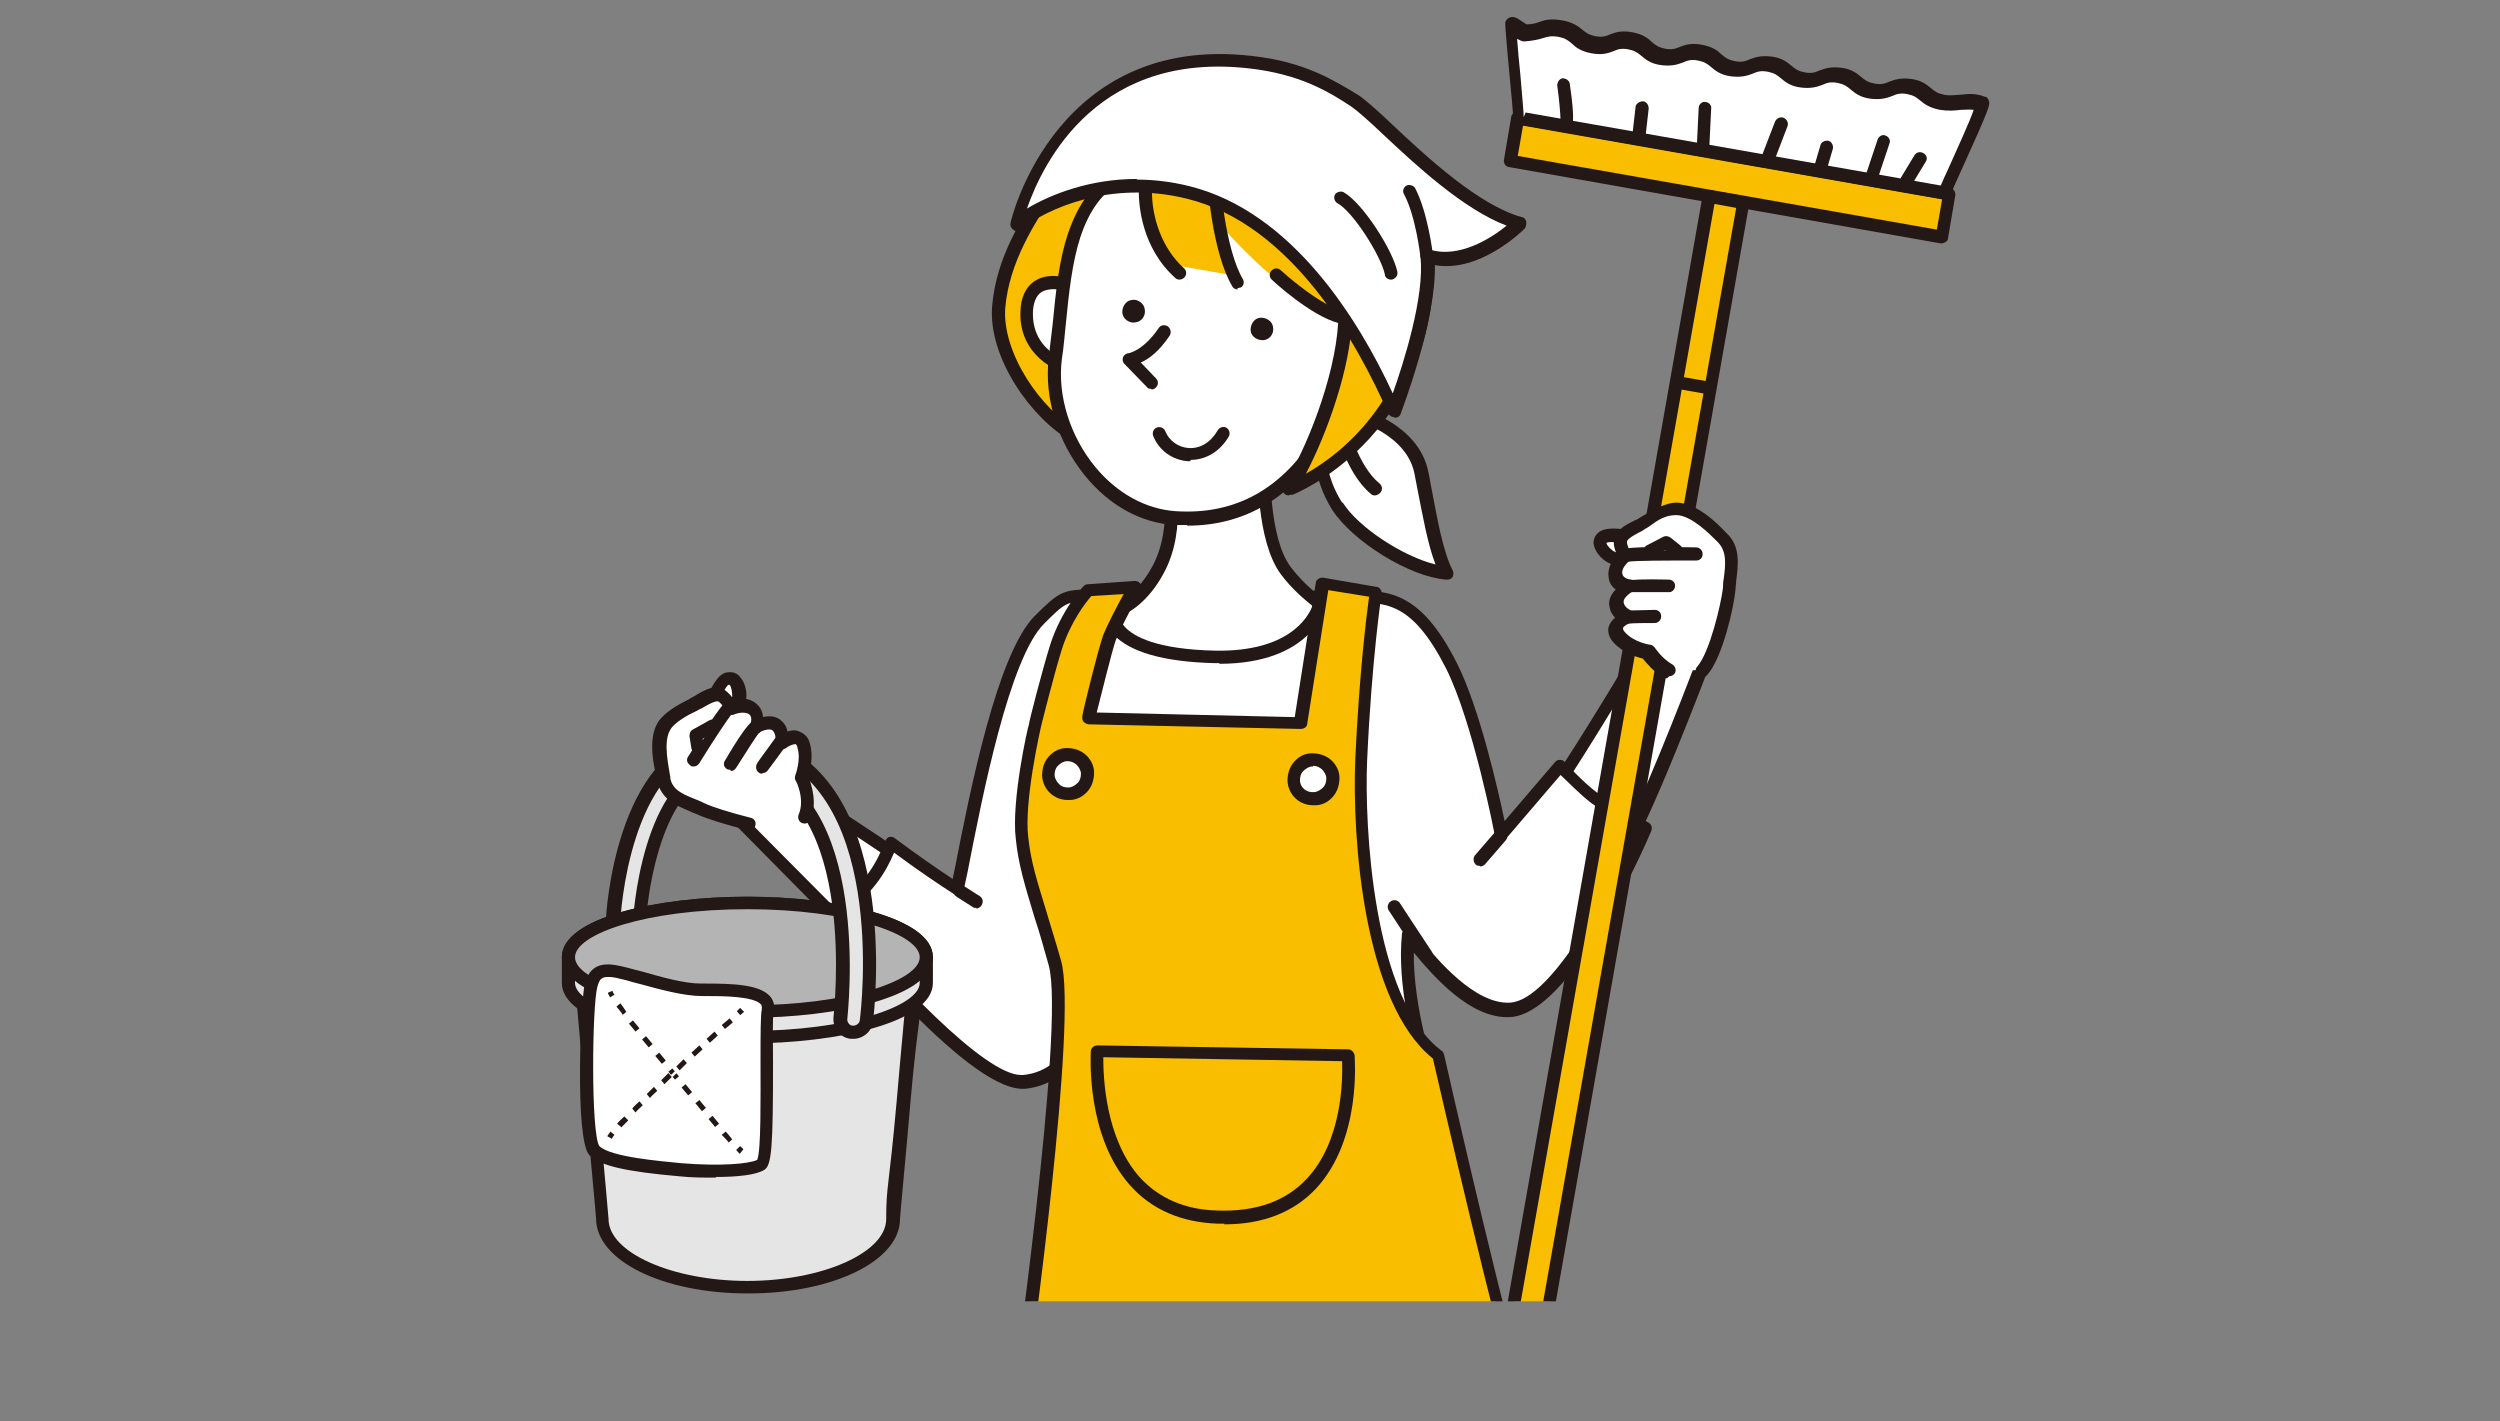
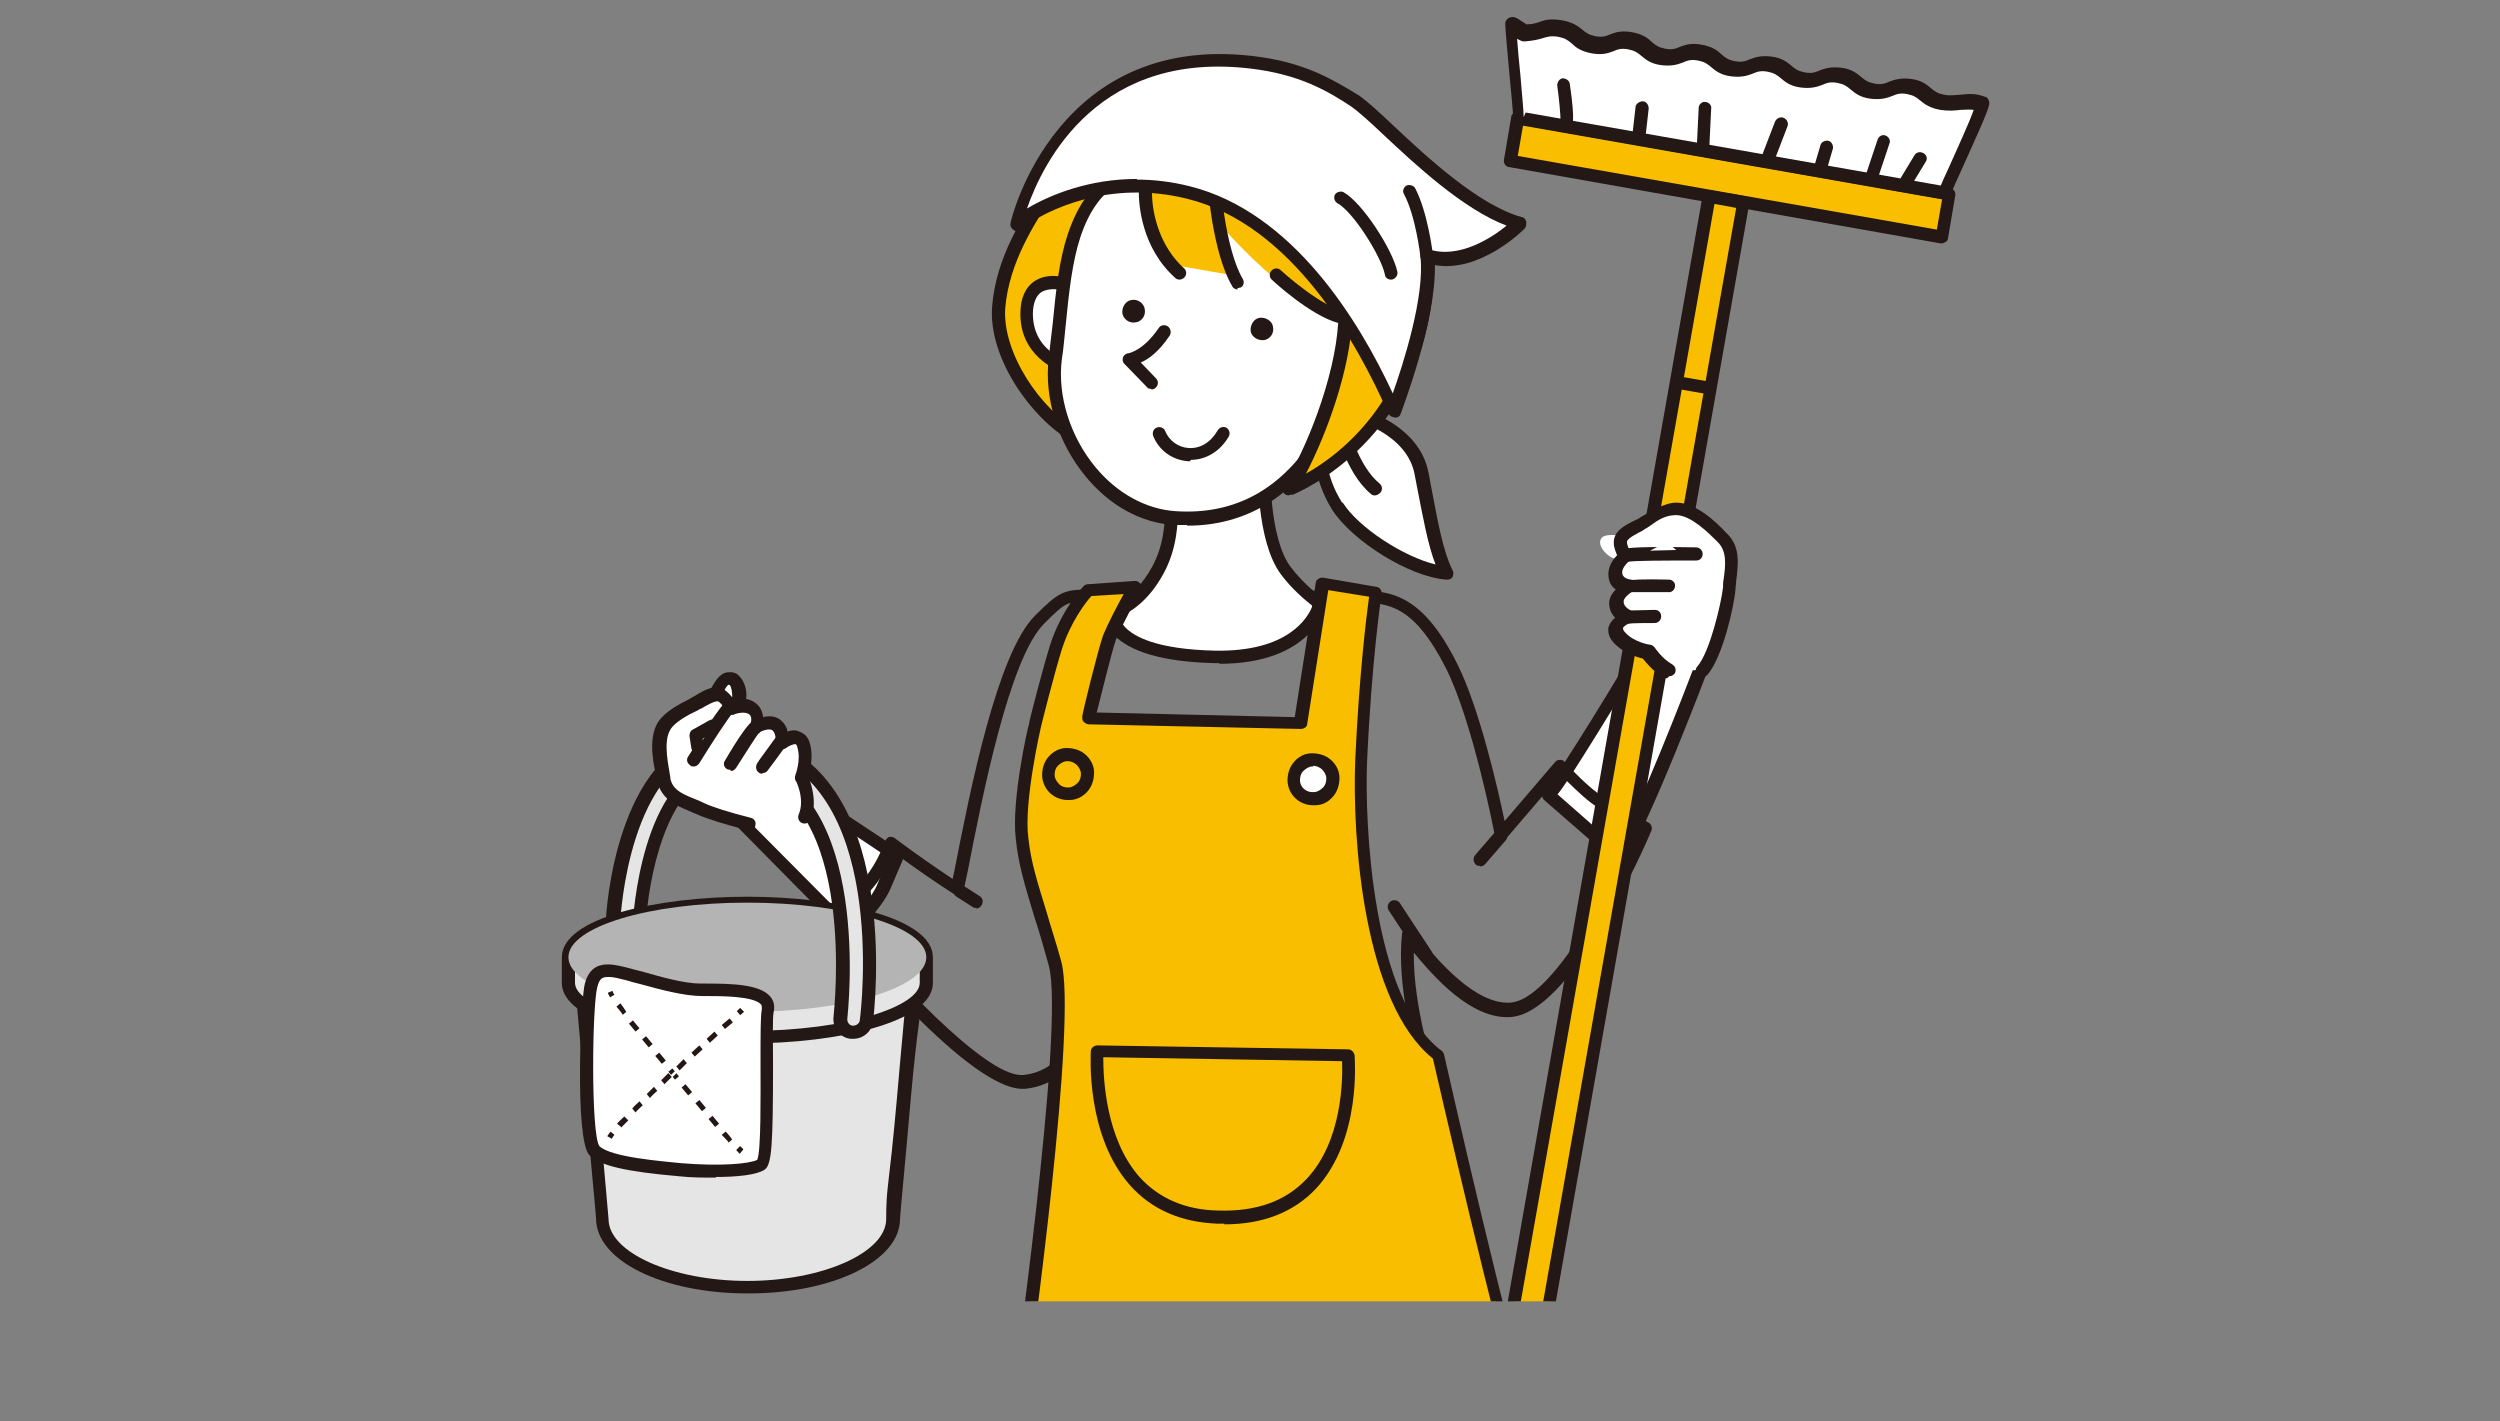
<svg xmlns="http://www.w3.org/2000/svg" id="_レイヤー_2" data-name=" レイヤー 2" version="1.1" viewBox="0 0 380 216">
  <rect x="0" y="0" width="380" height="216" fill="#808080" stroke="none" />
  <defs>
    <style>
      .cls-1 {
        fill: #f9be00;
      }

      .cls-1, .cls-2, .cls-3, .cls-4, .cls-5, .cls-6 {
        stroke-width: 0px;
      }

      .cls-2 {
        fill: #b4b4b5;
      }

      .cls-3 {
        fill: none;
      }

      .cls-4 {
        fill: #231815;
      }

      .cls-5 {
        fill: #e5e5e6;
      }

      .cls-7 {
        clip-path: url(#clippath);
      }

      .cls-6 {
        fill: #fff;
      }
    </style>
    <clipPath id="clippath">
      <rect class="cls-3" x="59.5" y=".2" width="261" height="197.6" />
    </clipPath>
  </defs>
  <g id="_レイヤー_1-2" data-name=" レイヤー 1-2">
    <g class="cls-7">
      <g>
        <g>
          <path class="cls-4" d="M95.2,143.1h-.2c-1.7,0-3-1.5-2.9-3.2,0-1.1,1.5-25.8,16.4-28.4,1.7-.3,3.2.8,3.5,2.5.3,1.7-.8,3.2-2.5,3.5-8.4,1.4-11,16.9-11.3,22.7,0,1.6-1.4,2.9-3,2.9Z" />
          <path class="cls-5" d="M95.2,141.1h0c-.5,0-1-.5-.9-1,0-1,1.4-24.2,14.6-26.4.5,0,1,.3,1.1.8,0,.5-.3,1-.8,1.1-11.8,2-13,24.4-13,24.6,0,.5-.5.9-1,.9h0Z" />
        </g>
        <g>
          <path class="cls-6" d="M113.1,125.3l15.9,16.1s4.1-3.7,5.4-6.7,2-4.7,2-4.7l-18.1-12-6.7,5.9,1.5,1.4" />
          <path class="cls-4" d="M129,142.4c-.2,0-.5-.1-.7-.3l-15.9-16.1-1.5-1.4c-.2-.2-.3-.4-.3-.7s.1-.5.3-.7l6.7-5.9c.3-.3.8-.3,1.2,0l18.1,12c.4.3.5.8.4,1.2,0,0-.7,1.7-2,4.7-1.4,3.1-5.4,6.9-5.6,7.1-.2.2-.4.3-.7.3ZM113,124l.7.7s0,0,0,0l15.3,15.4c1.2-1.2,3.6-3.7,4.4-5.8.8-1.8,1.3-3.2,1.7-3.9l-16.8-11.2-5.3,4.7h0Z" />
        </g>
        <g>
          <g>
            <path class="cls-6" d="M203.3,77c2.9,4.6,11.5,9.8,16.6,10.1-1.8-3.7-2.7-9.8-3.8-15.2-1.2-6.4-9.2-9.4-14.3-9.8-1.8,4.8-1.4,10.3,1.5,14.9h0Z" />
            <path class="cls-4" d="M219.8,88.1h0c-5.5-.4-14.2-5.8-17.3-10.6h0c-3-4.8-3.6-10.5-1.6-15.8.1-.4.6-.7,1-.6,5.4.4,13.8,3.6,15.2,10.6.2.8.3,1.7.5,2.6.9,4.7,1.7,9.4,3.2,12.4.2.3.1.7,0,1-.2.3-.5.4-.8.4h0ZM204.1,76.4c2.4,3.8,9.2,8.2,14.1,9.4-1.2-3.1-1.9-7.2-2.7-11.2-.2-.9-.3-1.7-.5-2.6-1.1-5.6-8-8.4-12.7-9-1.5,4.5-.9,9.3,1.7,13.4h0Z" />
          </g>
          <g>
            <path class="cls-6" d="M203.8,63.9c0,.4,1.4,7.3,5.2,10.4" />
            <path class="cls-4" d="M209,75.3c-.2,0-.4,0-.6-.2-4.1-3.4-5.6-10.7-5.6-11.2s.4-1,1-1,.9.4,1,.9c0,.8,1.6,7,4.9,9.7.4.3.5,1,.1,1.4-.2.2-.5.4-.8.4h0ZM204.8,63.9h0,0Z" />
          </g>
        </g>
        <g>
          <path class="cls-6" d="M235.3,120.8c.8.1,13-20.1,14.9-23.4l8.7,3.1s-9.2,24.5-12.9,29.7l-10.8-9.4h0Z" />
          <path class="cls-4" d="M246.1,131.2c-.2,0-.5,0-.6-.2l-10.8-9.4c-.3-.3-.4-.8-.2-1.2.1-.2.3-.4.5-.5,1.6-1.6,12.2-19,14.5-23.1.2-.4.7-.6,1.2-.4l8.7,3.1c.2,0,.4.3.6.5.1.2.1.5,0,.8-.4,1-9.3,24.7-13,29.9-.2.2-.4.4-.7.4h-.1ZM236.7,120.7l9.1,8c3.4-5.8,10.2-23.4,11.8-27.6l-7-2.5c-1.3,2.2-4.4,7.4-7.5,12.4-3.6,5.8-5.4,8.6-6.4,9.8h0Z" />
        </g>
        <g>
-           <path class="cls-6" d="M169.7,141.7c-2,3.6-2.9,21.8-14.1,22.8-7,.7-24.6-19.9-28.9-25.5,5.7-3.8,7.5-7.6,8.8-10.8,4.5,3.3,8,5.7,10,6.9,2.2-10.9,6.5-34.9,12.4-41,5-5.1,3.8-3.2,14.8-3.9,4.7-.3,17.4.5,30.6.4,6.4,0,11.3-1.3,17.3,10.5,4.2,8.4,7.5,25.7,7.5,25.7l9-10.6s2.9,3.2,5.2,4.9,7.8,4.5,7.8,4.5c0,0-11.8,27.3-20.6,27.7-6.9.3-13.7-9.5-15.4-11.3-1,9.1,3,20.8,3,20.8l-44.9,4.1s-2.2-25.9-2.5-25.4h0Z" />
          <path class="cls-4" d="M172.2,168.1c-.2,0-.4,0-.6-.2-.2-.2-.3-.4-.3-.7-.5-6.4-1.4-15.6-1.9-20.9,0,.1,0,.3-.1.4-1.6,6.7-4.4,17.9-13.5,18.8-.1,0-.3,0-.4,0-8.8,0-29.2-25.6-29.4-25.9-.2-.2-.2-.5-.2-.8,0-.3.2-.5.4-.7,5.3-3.5,7-6.9,8.4-10.3.1-.3.3-.5.6-.6.3,0,.6,0,.8.2,3.2,2.4,6.4,4.6,8.8,6.2l.3-1.4c2.4-12.3,6.5-32.9,12.2-38.6,3.8-3.8,4.4-4,8.8-4,1.5,0,3.6,0,6.6-.2,2.3-.2,6.6,0,11.9.1,5.4.2,12,.3,18.7.3.5,0,1,0,1.6,0,5.8-.1,10.9-.3,16.6,11.1,3.4,6.8,6.2,19.1,7.2,23.9l7.7-9c.2-.2.4-.3.7-.3.3,0,.6.1.7.3,0,0,2.8,3.1,5.1,4.8s7.6,4.3,7.6,4.4c.5.2.7.8.5,1.3-1.2,2.9-12.3,27.9-21.5,28.3-6,.3-11.6-6.2-14.6-9.8-.1,8.4,3.1,17.9,3.1,18,.1.3,0,.6-.1.9s-.4.4-.7.4l-44.9,4.1h0,0ZM169.7,140.8c0,0,.1,0,.2,0,.9.2,1.1.2,3.2,25.2l42.7-3.9c-1-3.2-3.5-12.4-2.7-20.1,0-.4.3-.7.7-.8.4-.1.8,0,1,.2.3.3.7.8,1.2,1.4,2.4,3,8.2,9.9,13.5,9.6,6.5-.3,15.8-18.3,19.4-26.3-1.6-.8-5.3-2.7-7.1-4.1-1.7-1.3-3.5-3.2-4.6-4.2l-8.3,9.7c-.2.3-.6.4-1,.3-.4,0-.6-.4-.7-.8,0-.2-3.3-17.2-7.4-25.4-5.2-10.2-9.2-10.1-14.8-10-.5,0-1.1,0-1.6,0-6.7,0-13.4-.1-18.8-.3-5.3-.2-9.5-.3-11.7-.1-3,.2-5.1.2-6.7.2-4,0-4.1,0-7.5,3.4-5.3,5.3-9.4,26.3-11.6,37.6l-.6,2.8c0,.3-.3.6-.6.7s-.6.1-.9,0c-2.2-1.4-5.6-3.7-9.1-6.3-1.3,3.1-3.3,6.3-7.8,9.5,7.2,9,21.5,24.3,27.1,24.3s.2,0,.3,0c7.7-.7,10.2-10.7,11.8-17.3.6-2.2,1-4,1.5-5,.2-.3.5-.5.9-.5h0ZM169.7,141.7h0Z" />
        </g>
        <g>
          <path class="cls-6" d="M192.2,70.6s-.3,11.2,3.3,16c2.2,3,5.1,5,5.1,5,0,0-1.9,8.5-16,8.2-16.4-.3-15.7-6.7-15.7-6.7,0,0,3.9-.7,7.1-6.4,3.7-6.8,1.4-15.4,1.4-15.4" />
          <path class="cls-4" d="M185.4,100.8h-.8c-7.8-.2-12.9-1.7-15.4-4.4-1.5-1.7-1.3-3.2-1.3-3.4,0-.4.4-.8.8-.9.1,0,3.5-.7,6.4-5.9,3.5-6.3,1.3-14.6,1.3-14.7-.1-.5.2-1.1.7-1.2.5-.1,1.1.2,1.2.7,0,.4,2.4,9.1-1.4,16.1-2.4,4.5-5.4,6.1-6.8,6.7.1.3.3.8.8,1.4,1.4,1.6,5,3.5,13.8,3.7,11.1.2,14.1-5,14.8-6.8-1-.8-3.1-2.5-4.8-4.8-3.8-5.1-3.5-16.2-3.5-16.6,0-.5.5-.9,1-.9.5,0,1,.5.9,1,0,.1-.3,10.9,3.1,15.4,2.1,2.8,4.9,4.8,4.9,4.8.3.2.5.6.4,1,0,.4-2.1,8.9-16.2,8.9h0Z" />
        </g>
        <g>
          <path class="cls-1" d="M186.4,15.6s-.7-1.5-3.4-3.6c-8.1-6.2-16.9,5.9-22.2,14.6-2.7,4.5-8.3,11.4-9,20.1-.6,7.3,5.6,16.2,11.6,19.6s4.2,1.9,4.2,1.9c0,0-3.2-15.5-2.5-20.5.7-5,2.3-8.1,8.6-14.3s11.4-13.4,12.7-17.8h0Z" />
          <path class="cls-4" d="M167.9,69.5c-.7,0-1.9-.7-5-2.4-6.2-3.5-12.7-12.8-12.1-20.5.6-7.5,4.6-13.6,7.6-18.1.6-.9,1.1-1.7,1.6-2.5,4-6.5,10.1-15.3,16.7-16.6,2.4-.5,4.7.1,6.8,1.7,2.8,2.2,3.6,3.8,3.7,4,0,.2,0,.4,0,.7-1.3,4.6-6.5,11.9-13,18.2-6.4,6.3-7.7,9.2-8.3,13.7-.6,4.4,2,17.7,2.4,19.9.5.6.3,1.1.2,1.3-.2.3-.4.5-.8.5h0ZM178.3,11.3c-.4,0-.8,0-1.2.1-4.4.8-9.5,6-15.4,15.7-.5.8-1,1.6-1.6,2.5-2.8,4.3-6.7,10.2-7.3,17.2-.5,6.8,5.4,15.5,11.1,18.6,1.1.6,1.9,1,2.5,1.3-.8-4.1-2.8-15-2.2-19.2.7-5.5,2.7-8.8,8.9-14.9,6.1-6,10.9-12.7,12.3-17-.3-.5-1.1-1.6-2.9-2.9-1.3-1-2.7-1.5-4.1-1.5h0Z" />
        </g>
        <g>
          <path class="cls-6" d="M163.5,43.6s-7.2-3.1-7.3,4c0,7.2,7.3,8.6,7.3,8.6" />
          <path class="cls-4" d="M163.4,57.1c0,0-.1,0-.2,0-2.8-.5-8.2-3.2-8.1-9.5,0-2.3.8-4,2.2-4.9,2.6-1.7,6.3,0,6.5,0,.5.2.7.8.5,1.3-.2.5-.8.7-1.3.5-.8-.3-3.2-1-4.7-.1-.8.5-1.3,1.7-1.3,3.3,0,6.2,6.2,7.5,6.5,7.6.5,0,.9.6.8,1.2,0,.5-.5.8-1,.8Z" />
        </g>
        <g>
          <path class="cls-6" d="M163.2,35.9c-1.7,5.1-1.9,11.4-2.8,18.7-1.3,11.2,7.1,23.4,18.2,24.2,10.3.7,17.5-4.4,22.4-12.4,3.3-5.4,6.1-17.8,5-25s-12.3-20-23.1-18.4c-10.8,1.6-16.7,3.7-19.7,12.9h0Z" />
          <path class="cls-4" d="M180.4,79.8c-.6,0-1.3,0-1.9,0-5.1-.3-9.9-3-13.5-7.4-4.2-5.1-6.3-11.8-5.6-17.9.2-1.8.4-3.6.6-5.2.5-5.2,1-9.8,2.3-13.7,3.2-9.5,9.2-11.9,20.5-13.5,11.5-1.7,23.1,11.7,24.2,19.2,1.1,7.7-1.9,20.3-5.1,25.6-5.3,8.6-12.5,13-21.4,13h0ZM184.8,23.8c-.6,0-1.1,0-1.7.1-10.8,1.6-16.1,3.7-18.9,12.2h0c-1.2,3.7-1.7,8.1-2.2,13.2-.2,1.7-.3,3.5-.6,5.3-.7,5.6,1.3,11.8,5.1,16.4,3.3,4,7.7,6.4,12.2,6.7,9.1.6,16.3-3.4,21.5-12,3.1-5,5.9-17.2,4.9-24.3-.9-6.3-10.6-17.7-20.3-17.7h0ZM163.2,35.9h0Z" />
        </g>
        <path class="cls-4" d="M193.5,49.7c.2,1-.5,1.9-1.4,2s-1.9-.5-2-1.4.5-1.9,1.4-2,1.9.5,2,1.4Z" />
        <path class="cls-4" d="M174,47c.2,1-.5,1.9-1.4,2-.9.2-1.9-.5-2-1.4s.5-1.9,1.4-2c.9-.2,1.9.5,2,1.4Z" />
        <g>
          <path class="cls-6" d="M177,50.3c-2.8,4.1-5.3,4.2-5.3,4.2l3.4,3.5" />
          <path class="cls-4" d="M175,59.1c-.3,0-.5,0-.7-.3l-3.4-3.5c-.3-.3-.3-.7-.2-1s.5-.6.8-.6c0,0,2.2-.3,4.6-3.8.3-.5.9-.6,1.4-.3.4.3.6.9.3,1.4-1.6,2.4-3.2,3.6-4.4,4.1l2.3,2.4c.4.4.4,1,0,1.4-.2.2-.4.3-.7.3h0Z" />
        </g>
        <g>
          <path class="cls-6" d="M185.9,66c-2.7,4.6-8.2,3.8-9.7,0" />
          <path class="cls-4" d="M180.9,70.1c-.1,0-.3,0-.4,0-2.3-.2-4.3-1.6-5.2-3.8-.2-.5,0-1.1.5-1.3s1.1,0,1.3.5c.6,1.5,2,2.5,3.6,2.6,1.7.1,3.3-.8,4.4-2.7.3-.5.9-.6,1.3-.4.5.3.6.9.4,1.3-1.3,2.3-3.5,3.6-5.8,3.6h0Z" />
        </g>
        <path class="cls-1" d="M174,20.6c-1.2,7.5.5,15.8,5.1,19.8l8.6,1.5s-1.4-3.1-2.1-7.6c0,0,5.2,6,10.3,9.7,2.9,2.1,8.2,4.6,8.4,4.4-.2,8.3-4.8,20.2-8.5,25.9,0,0,21.8-4.9,19.1-34.4-.8-9.1-4.8-22.2-15.4-27.2-15-7.1-24.3.3-25.6,7.9h0Z" />
        <path class="cls-4" d="M204.4,43.6c-.5,0-.9-.3-1-.8-.6-3.9-2.4-8.5-5.6-13.6-.3-.5-.1-1.1.3-1.4s1.1-.1,1.4.3c3.3,5.4,5.2,10.1,5.9,14.4,0,.5-.3,1-.8,1.1h-.1Z" />
        <path class="cls-4" d="M179.4,42.5c-.2,0-.5,0-.7-.2-5.2-4.6-5.6-11.2-5.6-13.1s.4-1,1-1,1,.4,1,1c0,3.5,1.3,8.4,4.9,11.6.4.4.4,1,0,1.4-.2.2-.5.3-.7.3h0Z" />
        <path class="cls-4" d="M195.9,75.3c-.3,0-.6-.1-.8-.4-.3-.3-.3-.8,0-1.2,3.3-5,7.8-16.2,8.3-24.6-4.3-1.2-9.9-6.4-10.1-6.6-.4-.4-.4-1,0-1.4.4-.4,1-.4,1.4,0,0,0,6.2,5.7,10,6.3.5,0,.8.5.8,1-.2,7.5-3.8,17.5-7,23.6,5.5-3.1,17.1-12,17.5-31.4.2-9-6.6-22.3-16.6-27-7.7-3.6-13.2-3-16.3-1.9-3.2,1.2-5.7,3.4-7,6.3-.2.5-.8.7-1.3.5-.5-.2-.7-.8-.5-1.3,1.6-3.4,4.4-5.9,8.1-7.3,3.5-1.3,9.5-2,17.8,1.9,10.8,5.1,17.9,19,17.8,28.8-.5,26.3-21.3,34.5-21.5,34.6-.1,0-.2,0-.4,0h0Z" />
        <path class="cls-4" d="M188.1,44c-.3,0-.7-.2-.8-.5-2.9-4.8-4.1-15.7-3.8-20.2,0-.5.5-1,1-.9.5,0,1,.5.9,1-.2,4.1.9,14.6,3.5,19,.3.5.1,1.1-.3,1.3-.2,0-.3.1-.5.1h0Z" />
        <g>
          <path class="cls-1" d="M172.4,89.3s-3,5.4-3.9,7.6-3.2,12.3-3.2,12.3l32.2.7,3.4-21.3,8.1,1.4s-1.5,9.6-2.2,25.5c-.4,10.2.8,36.6,11.7,44.9,0,0,10.7,47.2,13.4,53.2l-77.5,1.2s8.4-58.9,5.8-68.4c-2.7-9.5-4.3-13.4-5-19-.7-5.6,1.9-17.1,1.9-17.1,0,0,2.1-8.4,3.2-11.9,1.7-5.2,4.9-8.7,4.9-8.7l7.1-.5h0Z" />
          <path class="cls-4" d="M154.5,215.8c-.3,0-.6-.1-.7-.3-.2-.2-.3-.5-.2-.8,0-.6,8.4-58.8,5.8-68-.8-2.9-1.5-5.3-2.2-7.4-1.4-4.7-2.4-7.8-2.8-11.8-.7-5.7,1.8-16.9,2-17.4,0-.4,2.1-8.5,3.2-12,1.7-5.4,5-8.9,5.1-9,.2-.2.4-.3.7-.3l7.1-.5c.4,0,.7.2.9.5s.2.7,0,1c0,0-3,5.4-3.8,7.5-.6,1.7-2.2,8.3-2.9,11l30.1.7,3.2-20.4c0-.3.2-.5.4-.6.2-.2.5-.2.7-.2l8.1,1.4c.5,0,.9.6.8,1.1,0,0-1.5,9.8-2.2,25.4-.4,9.6.8,36.1,11.3,44,.2.1.3.3.4.6.1.5,10.7,47.2,13.3,53.1.1.3.1.6,0,.9s-.5.4-.8.4l-77.5,1.2h0ZM165.8,90.7c-.8.9-3.1,3.9-4.4,8-1.1,3.5-3.2,11.8-3.2,11.9,0,0-2.6,11.3-1.9,16.7.4,3.8,1.4,6.8,2.8,11.4.6,2.1,1.4,4.5,2.2,7.4,2.5,9-4.4,59.2-5.6,67.7l75-1.2c-3.2-9.3-11.9-47.4-12.9-51.7-10.5-8.4-12.3-33.3-11.8-45.5.6-12.9,1.7-21.8,2.1-24.7l-6.2-1-3.2,20.3c0,.5-.5.8-1,.8h0l-32.2-.7c-.3,0-.6-.2-.8-.4-.2-.2-.2-.5-.2-.8,0-.4,2.4-10.2,3.2-12.4.6-1.5,2.1-4.4,3.1-6.2l-4.9.3h0Z" />
        </g>
        <g>
-           <path class="cls-6" d="M165.2,117.4c.1,1.6-1.1,3.1-2.8,3.2-1.6.1-3.1-1.1-3.2-2.8-.1-1.6,1.1-3.1,2.8-3.2,1.6-.1,3.1,1.1,3.2,2.8Z" />
+           <path class="cls-6" d="M165.2,117.4Z" />
          <path class="cls-4" d="M162.3,121.6c-2.1,0-3.8-1.6-3.9-3.7,0-1.1.3-2.1,1-2.9s1.7-1.3,2.7-1.3c1.1,0,2.1.3,2.9,1s1.3,1.7,1.3,2.7c0,1.1-.3,2.1-1,2.9s-1.7,1.3-2.7,1.3h-.3ZM162.3,115.7h-.1c-.5,0-1,.3-1.4.7s-.5.9-.5,1.4c0,.5.3,1,.7,1.4s.9.5,1.4.5c.5,0,1-.3,1.4-.7s.5-.9.5-1.4h0c0-.5-.3-1-.7-1.4-.4-.3-.8-.5-1.3-.5Z" />
        </g>
        <g>
          <path class="cls-6" d="M202.6,118.3c.1,1.6-1.1,3.1-2.8,3.2-1.6.1-3.1-1.1-3.2-2.8-.1-1.6,1.1-3.1,2.8-3.2s3.1,1.1,3.2,2.8Z" />
          <path class="cls-4" d="M199.6,122.4c-2.1,0-3.8-1.6-3.9-3.7,0-1.1.3-2.1,1-2.9s1.6-1.3,2.7-1.3c1.1,0,2.1.3,2.9,1s1.3,1.7,1.3,2.7h0c0,1.1-.3,2.1-1,2.9s-1.6,1.3-2.7,1.3h-.3ZM199.6,116.5h-.1c-.5,0-1,.3-1.4.7s-.5.9-.5,1.4c0,1.1,1,1.9,2.1,1.8.5,0,1-.3,1.4-.7s.5-.9.5-1.4-.3-1-.7-1.4c-.4-.3-.8-.5-1.3-.5Z" />
        </g>
        <path class="cls-4" d="M186.1,186c-.3,0-.7,0-1,0-5.5-.2-10-2.1-13.3-5.8-6.8-7.6-6-19.9-6-20.4,0-.5.5-.9,1-.9l38.1.6c.5,0,.9.4,1,.9,0,.5,1.1,12.8-5.9,20.3-3.4,3.6-8.1,5.4-13.9,5.4h0ZM167.7,160.8c0,2.9.3,12.2,5.5,18.1,2.9,3.2,6.9,5,11.9,5.1,5.8.2,10.3-1.4,13.5-4.8,5.4-5.7,5.5-15,5.4-17.9l-36.3-.6h0Z" />
        <g>
          <path class="cls-5" d="M88.3,149.4c0-5.7,11.3-10.4,25.3-10.4s25.3,4.6,25.3,10.4-3.2,35.4-3.2,35.8c0,5.7-9.9,10.4-22.1,10.4s-22.1-4.6-22.1-10.4-3.2-35.4-3.2-35.8Z" />
          <path class="cls-4" d="M113.6,196.6c-12.9,0-23-5-23-11.4,0-.4-.9-9.7-1.6-17.8-1.2-13.5-1.6-17.8-1.6-18,0-6.4,11.5-11.4,26.3-11.4s26.3,5,26.3,11.4-.4,4.5-1.6,18c-.7,8.2-1.6,17.4-1.6,17.9,0,6.3-10.1,11.3-23,11.3h0ZM89.3,149.4c0,.6.9,9.8,1.6,17.9,1.2,13.5,1.6,17.8,1.6,18,0,5.1,9.7,9.4,21.1,9.4s21.1-4.3,21.1-9.4.4-4.5,1.6-18c.7-8.2,1.6-17.4,1.6-17.9,0-4.5-9.8-9.4-24.3-9.4s-24.3,4.9-24.3,9.4h0Z" />
        </g>
        <g>
          <g>
            <path class="cls-5" d="M86.4,145.5c0-4.6,12.2-8.3,27.2-8.3s27.2,3.7,27.2,8.3v3.9c0,4.6-12.2,8.3-27.2,8.3s-27.2-3.7-27.2-8.3v-3.9Z" />
            <path class="cls-4" d="M113.6,158.6c-13.7,0-28.2-3.2-28.2-9.2v-3.9c0-6,14.5-9.2,28.2-9.2s28.2,3.2,28.2,9.2v3.9c0,6-14.5,9.2-28.2,9.2ZM113.6,138.2c-15.5,0-26.2,3.8-26.2,7.3v3.9c0,3.4,10.8,7.3,26.2,7.3s26.2-3.8,26.2-7.3v-3.9c0-3.4-10.8-7.3-26.2-7.3Z" />
          </g>
          <g>
            <ellipse class="cls-2" cx="113.6" cy="145.5" rx="27.2" ry="8.3" />
-             <path class="cls-4" d="M113.6,154.7c-13.7,0-28.2-3.2-28.2-9.2s14.5-9.2,28.2-9.2,28.2,3.2,28.2,9.2-14.5,9.2-28.2,9.2ZM113.6,138.2c-15.5,0-26.2,3.8-26.2,7.3s10.8,7.3,26.2,7.3,26.2-3.8,26.2-7.3-10.8-7.3-26.2-7.3Z" />
          </g>
        </g>
        <g>
          <path class="cls-4" d="M129.7,157.9c-.1,0-.2,0-.4,0-1.7-.2-2.8-1.7-2.6-3.4,0-.3,3.9-33.2-13.5-36.8-1.3-.3-2.5-.3-3.6-.1-1.7.3-3.2-.8-3.5-2.5-.3-1.7.8-3.2,2.5-3.5,1.9-.3,3.8-.2,5.9.2,22.8,4.8,18.4,41.9,18.2,43.5-.2,1.5-1.5,2.6-3,2.6h0Z" />
          <path class="cls-5" d="M129.7,155.9h-.1c-.5,0-.9-.6-.8-1.1,0-.4,4.1-35-15.1-39.1-1.6-.3-3-.4-4.4-.2-.5,0-1-.3-1.1-.8,0-.5.3-1,.8-1.1,1.6-.3,3.3-.2,5.1.2,21,4.4,16.8,39.7,16.6,41.2,0,.5-.5.9-1,.9h0Z" />
        </g>
        <g>
          <path class="cls-6" d="M116.7,153.6c-.5,2.3.5,22.5-1,23.4-1.5,1-6.5,1.2-12.3.7-5.8-.5-11.4-1.2-13-2.9-1.7-1.7-1.2-22.5-.5-25.1s2.4-2.4,5.3-1.7c2.9.7,8,2.4,11.4,2.4s10.9-.2,10.1,3.1Z" />
          <path class="cls-4" d="M108.8,179c-1.8,0-3.7,0-5.5-.2-8.1-.7-12.1-1.6-13.7-3.2-2.3-2.3-1.3-24.1-.7-26.1,1-3.8,4.1-3,6.5-2.4.7.2,1.5.4,2.3.6,2.8.8,6.3,1.8,8.8,1.8h.6c4.2,0,8.4.1,10,2,.5.6.7,1.4.5,2.3h0c-.2.8-.1,4.4-.1,7.9,0,12.6-.2,15.4-1.3,16.1-1.2.8-4.2,1.1-7.4,1.1h0ZM92.4,148.5c-1,0-1.3.4-1.6,1.5-.8,2.8-1,22.3.3,24.2,1.7,1.7,9.5,2.3,12.4,2.6,6.1.5,10.4.1,11.6-.5.6-1.4.5-9.6.5-14.6,0-4.7,0-7.4.2-8.3h0c0-.4,0-.5-.1-.7-1.1-1.3-6-1.3-8.4-1.3h-.6c-2.7,0-6.4-1-9.3-1.8-.8-.2-1.6-.4-2.2-.6-1.2-.3-2-.5-2.6-.5h0Z" />
        </g>
        <g>
          <path class="cls-6" d="M92.8,150.8c.7,1.9,17.1,21.6,20,24.3" />
          <g>
            <path class="cls-4" d="M92.8,151.7c-.2-.4-.4-.6-.4-.8l.7-.3c0,0,0,.2.3.6l-.7.4h0Z" />
            <path class="cls-4" d="M110.8,173.7c-.3-.4-.7-.8-1.1-1.2l.6-.5c.4.4.7.8,1,1.2,0,0-.6.5-.6.5ZM108.7,171.3l-1-1.2.6-.5,1,1.2-.6.5h0ZM106.7,168.9l-1-1.2.6-.5,1,1.2-.6.5ZM104.6,166.5l-1-1.2.6-.5,1,1.2-.6.5ZM102.6,164.1l-1-1.2.6-.5,1,1.2-.6.5h0ZM100.6,161.7l-1-1.2.6-.5,1,1.2-.6.5h0ZM98.6,159.2l-1-1.2.6-.5,1,1.2-.6.5ZM96.6,156.8l-1-1.2.6-.5,1,1.2-.6.5h0ZM94.7,154.3c-.3-.5-.7-.9-1-1.3l.6-.5c.3.4.6.8.9,1.3l-.6.5h0Z" />
            <path class="cls-4" d="M112.5,175.4c-.2-.1-.3-.3-.6-.6l.6-.6c.2.2.4.4.5.5,0,0-.5.6-.5.6Z" />
          </g>
        </g>
        <g>
          <path class="cls-6" d="M112.8,153.5s-18.2,16.2-20.1,19.4" />
          <g>
            <polygon class="cls-4" points="112.5 154.3 112 153.7 112.5 153.2 113.1 153.8 112.5 154.3" />
            <path class="cls-4" d="M94.4,171.3l-.6-.5c.3-.4.7-.7,1.1-1.1l.6.6c-.4.4-.8.8-1.1,1.1h0ZM96.6,169.1l-.5-.6c.3-.4.7-.7,1.1-1.1l.5.6c-.4.4-.8.7-1.1,1.1h0ZM98.8,166.9l-.5-.6c.4-.4.7-.7,1.1-1.1l.5.6c-.4.4-.8.7-1.1,1.1h0ZM101,164.8l-.5-.6,1.1-1.1.5.6-1.1,1.1h0ZM103.3,162.7l-.5-.6,1.1-1.1.5.6-1.1,1.1ZM105.6,160.6l-.5-.6,1.2-1.1.5.6-1.2,1.1ZM107.9,158.5l-.5-.6,1.2-1.1.5.6-1.2,1.1ZM110.2,156.4l-.5-.6,1.2-1,.5.6-1.2,1h0Z" />
            <path class="cls-4" d="M93,173.1l-.7-.4c.1-.2.3-.4.5-.7l.6.5c-.2.2-.3.4-.4.6h0Z" />
          </g>
        </g>
        <g>
          <g>
            <g>
              <path class="cls-6" d="M108.2,106.6s1.2-3.3,2.3-3.5c1.3-.2,1.9,1.8,1.7,3-.2,1.2-1.3,2.6-1.3,2.6" />
              <path class="cls-4" d="M110.9,109.7c-.2,0-.4,0-.6-.2-.4-.3-.5-.9-.2-1.4.4-.5,1-1.5,1.2-2.2,0-.6-.1-1.5-.4-1.8,0,0-.1,0-.2,0-.3.2-1.1,1.5-1.5,2.8-.2.5-.7.8-1.2.6s-.8-.7-.6-1.2c.5-1.4,1.6-3.9,3.1-4.1.7-.1,1.4,0,1.9.6.9.9,1.2,2.5,1,3.5-.2,1.4-1.4,2.9-1.6,3.1-.2.2-.5.4-.8.4h0Z" />
            </g>
            <g>
              <path class="cls-6" d="M122.2,124.1c1.2-2.7-.5-6.1-.5-6.1,0,0,1.1-2.6.3-4.9-.8-2.5-3.3-.4-3.3-.4,0,0,.3-1.7-.9-2.6-1.1-.9-3.2.3-3.2.3,0,0,.8-1.7-.4-2.7-1.2-1-3.3-.3-3.3-.3,0,0-.6-1.2-1.4-1.7-.8-.5-1.7-.3-3.7,1-.7.4-4,1.8-5.1,3.5-1.4,2.3-.3,6.6,0,8.3.6,2.8,3.3,3.2,5.6,4.4,1.2.6,4.2,1.6,7.2,2.2" />
              <path class="cls-4" d="M113.6,126.1c0,0-.1,0-.2,0-3-.7-6.1-1.7-7.4-2.3-.5-.2-1-.4-1.4-.6-1.9-.8-4-1.7-4.7-4.4v-.2c-.5-2-1.5-6.2.1-8.8,1-1.6,3.3-2.8,4.7-3.5.3-.2.5-.3.7-.4,1.8-1.1,3.4-2,4.8-1,.5.4,1,.9,1.3,1.4.9-.2,2.4-.3,3.5.7.7.6.9,1.3,1,2,.8-.2,1.8-.2,2.6.4.6.5,1,1.1,1.1,1.8.5-.2,1.2-.3,1.8,0,.5.2,1.3.6,1.6,1.8.6,2,0,4.2-.2,5.1.4,1,1.4,4,.3,6.5-.2.5-.8.7-1.3.5-.5-.2-.7-.8-.5-1.3,1-2.3-.4-5.2-.5-5.2-.1-.2-.1-.5,0-.8,0,0,.9-2.3.3-4.2,0-.2-.2-.5-.3-.5-.3,0-1.1.3-1.4.6-.3.2-.8.3-1.1,0-.3-.2-.5-.6-.5-1,0,0,.1-1.2-.5-1.7-.4-.3-1.5,0-2.1.4-.4.2-.8.2-1.1-.1-.3-.3-.4-.7-.2-1.1,0,0,.5-1.1-.1-1.6-.6-.5-1.9-.2-2.3,0-.5.2-1,0-1.2-.5-.2-.4-.7-1.1-1.1-1.4-.2-.2-.7-.2-2.7,1-.2,0-.5.3-.8.4-1.1.5-3.3,1.7-3.9,2.8-1.2,1.9-.2,5.8,0,7.3v.2c.4,1.6,1.6,2.2,3.6,3,.5.2,1,.4,1.6.7,1,.5,3.8,1.4,7,2.2.5.1.9.6.7,1.2,0,.4-.5.8-1,.8h0Z" />
            </g>
            <g>
              <path class="cls-6" d="M105.4,115.6s5-8,5.6-8.1" />
              <path class="cls-4" d="M105.4,116.5c-.2,0-.4,0-.5-.2-.5-.3-.6-.9-.3-1.3,5.2-8.3,5.7-8.4,6.1-8.6.5-.2,1.1.2,1.2.7.1.4,0,.9-.4,1.1-.6.6-3.1,4.4-5.2,7.8-.2.3-.5.5-.8.5Z" />
            </g>
            <g>
              <path class="cls-6" d="M111,116s3.1-5.2,3.7-5.5" />
              <path class="cls-4" d="M111,117c-.2,0-.3,0-.5-.1-.5-.3-.6-.9-.3-1.3,2.1-3.6,3.5-5.5,4-5.8.5-.3,1.1-.2,1.4.3.3.4.2,1.1-.3,1.4-.3.3-2,3-3.4,5.2-.2.3-.5.5-.8.5Z" />
            </g>
            <g>
              <path class="cls-6" d="M115.9,116.6s2.4-3.3,2.8-3.9" />
              <path class="cls-4" d="M115.9,117.6c-.2,0-.4,0-.6-.2-.4-.3-.5-.9-.2-1.4,0-.1,2.4-3.3,2.8-3.9.3-.4.9-.5,1.4-.2s.5.9.2,1.4c-.4.6-2.8,3.8-2.8,3.8-.2.3-.5.4-.8.4Z" />
            </g>
          </g>
          <g>
            <polyline class="cls-6" points="108.3 110.2 105.9 111.7 106.1 113.6" />
            <path class="cls-4" d="M106.1,114.6c-.5,0-.9-.4-1-.8l-.3-1.9c0-.4.1-.8.5-1l2.5-1.4c.5-.3,1.1-.1,1.3.4s.1,1.1-.4,1.3l-1.9,1.1.2,1.3c0,.5-.3,1-.8,1.1h-.1,0Z" />
          </g>
        </g>
        <g>
          <g>
            <rect class="cls-1" x="259.6" y="-6.3" width="6.6" height="66.6" transform="translate(190.7 281.3) rotate(-80)" />
            <path class="cls-4" d="M295.2,37c0,0-.1,0-.2,0l-65.6-11.6c-.5,0-.9-.6-.8-1.1l1.1-6.5c0-.3.2-.5.4-.6.2-.1.5-.2.7-.2l65.6,11.6c.5,0,.9.6.8,1.1l-1.1,6.5c0,.3-.2.5-.4.6-.2.1-.4.2-.6.2ZM230.7,23.7l63.7,11.2.8-4.6-63.7-11.2-.8,4.6Z" />
          </g>
          <g>
            <rect class="cls-1" x="154.9" y="117.9" width="183.2" height="5.3" transform="translate(85 342.3) rotate(-80)" />
            <path class="cls-4" d="M233.2,212.2c0,0-.1,0-.2,0l-5.2-.9c-.5,0-.9-.6-.8-1.1l31.8-180.5c0-.3.2-.5.4-.6.2-.1.5-.2.7-.2l5.2.9c.5,0,.9.6.8,1.1l-31.8,180.5c0,.3-.2.5-.4.6-.2.1-.4.2-.6.2h0ZM229.1,209.5l3.3.6,31.5-178.5-3.3-.6-31.5,178.5h0Z" />
          </g>
          <g>
            <line class="cls-3" x1="259.7" y1="58.9" x2="255.1" y2="58.1" />
            <path class="cls-4" d="M259.7,59.9c0,0-.1,0-.2,0l-4.6-.8c-.5,0-.9-.6-.8-1.1,0-.5.6-.9,1.1-.8l4.6.8c.5,0,.9.6.8,1.1,0,.5-.5.8-1,.8Z" />
          </g>
          <g>
            <g>
              <g>
                <path class="cls-6" d="M230.9,18c0-.4-1.2-13.8-1.1-14.2,0-.4,1.8,1,2.2,1,2.7,0,2.8-1.1,5.4-.6s2.4,2,5,2.5c2.6.5,2.9-1.1,5.5-.6,2.6.5,2.4,2,5,2.5,2.6.5,2.9-1.1,5.5-.6,2.6.5,2.4,2,5,2.5,2.6.5,2.9-1.1,5.5-.6,2.6.5,2.4,2,5,2.5,2.6.5,2.9-1.1,5.5-.6,2.6.5,2.4,2,5,2.5,2.6.5,2.9-1.1,5.5-.6,2.6.5,2.4,2,5,2.5,2.6.5,3.6-.6,6.1.3.4.1-5.5,12.8-5.6,13.2l-64.6-11.4h0Z" />
                <path class="cls-4" d="M295.6,30.3c0,0-.1,0-.2,0l-64.6-11.4c-.5,0-.9-.5-.8-1,0-.5-.3-4.1-.6-7-.6-6.4-.6-7.1-.6-7.4,0-.3.3-.7.6-.8.6-.3,1.2,0,2,.6.2.1.5.3.6.4,1,0,1.5-.2,2.1-.4.8-.3,1.7-.5,3.4-.2,1.6.3,2.4.9,3,1.4.6.5,1,.8,2,1,1.1.2,1.6,0,2.3-.3.8-.3,1.7-.6,3.3-.3s2.4.9,3,1.5c.6.5,1,.8,2,1,1.1.2,1.6,0,2.3-.3.8-.3,1.7-.6,3.3-.3,1.6.3,2.4.9,3,1.5.6.5,1,.8,2,1,1.1.2,1.6,0,2.3-.3.8-.3,1.7-.6,3.3-.4s2.4.9,3,1.4c.6.5,1,.8,2,1,1.1.2,1.6,0,2.3-.3.8-.3,1.7-.6,3.3-.4s2.4.9,3,1.4c.6.5,1,.8,2,1,1.1.2,1.6,0,2.3-.3.8-.3,1.7-.6,3.3-.4s2.4.9,3,1.4c.6.5,1,.8,2,1,1,.2,1.8,0,2.5,0,1-.1,2.1-.3,3.7.3.3,0,.5.3.6.6.2.6.3.7-4.1,10.4-.7,1.5-1.4,3.1-1.5,3.4-.1.4-.5.7-.9.7h0ZM231.9,17.1l63.1,11.1c.2-.5.6-1.4,1.3-2.9,1.1-2.5,3.1-6.8,3.7-8.6-.7-.1-1.3,0-2,0-.8.1-1.8.2-3.1,0-1.6-.3-2.4-.9-3-1.4-.6-.5-1-.8-2-1-1.1-.2-1.6,0-2.3.3-.8.3-1.7.6-3.3.4s-2.4-.9-3-1.4c-.6-.5-1-.8-2-1-1.1-.2-1.6,0-2.3.3-.8.3-1.7.6-3.3.4s-2.4-.9-3-1.4c-.6-.5-1-.8-2-1-1.1-.2-1.6,0-2.3.3-.8.3-1.7.6-3.3.4s-2.4-.9-3-1.4c-.6-.5-1-.8-2-1-1.1-.2-1.6,0-2.3.3-.8.3-1.7.6-3.3.4s-2.4-.9-3-1.4c-.6-.5-1-.8-2-1-1.1-.2-1.6,0-2.3.3-.8.3-1.7.6-3.3.3s-2.4-.9-3-1.5c-.6-.5-1-.8-2-1-1.2-.2-1.7,0-2.4.2-.6.2-1.5.4-2.8.5-.4,0-.7-.2-1.1-.4.1,1.4.3,3.6.5,5.5.3,3.7.5,5.5.5,6.4h0Z" />
              </g>
              <path class="cls-4" d="M284.5,27.8c-.1,0-.2,0-.3,0-.5-.2-.8-.7-.6-1.2l1.8-5.4c.2-.5.7-.8,1.2-.6s.8.7.6,1.2l-1.8,5.4c-.1.4-.5.7-.9.7Z" />
              <path class="cls-4" d="M268.8,25c-.1,0-.2,0-.4,0-.5-.2-.8-.8-.6-1.3l2-5.2c.2-.5.8-.8,1.3-.6.5.2.8.8.6,1.3l-2,5.2c-.1.4-.5.6-.9.6h0Z" />
              <path class="cls-4" d="M237.9,19.8c0,0-.1,0-.1,0-.5,0-.9-.6-.8-1.1,0-.1,0-.3.2-.4,0-.8-.2-3.2-.5-5.3,0-.5.3-1,.8-1.1.5,0,1,.3,1.1.8.9,6.1.4,6.5.1,6.8-.2.2-.5.3-.8.3h0ZM238.1,17.8h0Z" />
              <path class="cls-4" d="M249.1,21.8h-.1c-.5,0-.9-.5-.9-1.1l.5-4.4c0-.5.6-.9,1.1-.9.5,0,.9.5.9,1.1l-.5,4.4c0,.5-.5.9-1,.9h0Z" />
              <path class="cls-4" d="M258.8,23.6h0c-.5,0-1-.5-.9-1l.3-6.2c0-.5.5-1,1-.9.5,0,1,.5.9,1l-.3,6.2c0,.5-.5.9-1,.9h0Z" />
            </g>
            <path class="cls-4" d="M276.7,26.7c0,0-.2,0-.3,0-.5-.1-.8-.7-.7-1.2l1-3.4c.1-.5.7-.8,1.2-.7.5.1.8.7.7,1.2l-1,3.4c-.1.4-.5.7-.9.7h0Z" />
            <path class="cls-4" d="M289.8,28.3c-.2,0-.4,0-.5-.1-.5-.3-.6-.9-.3-1.3l2-3.3c.3-.5.9-.6,1.4-.3.5.3.6.9.3,1.3l-2,3.3c-.2.3-.5.5-.8.5h0Z" />
          </g>
        </g>
        <g>
          <path class="cls-6" d="M231,34c-9.5-2.5-21.1-15.9-25-18.5-1.8-1.2-3.5-2.2-5.2-3-2.7-1.3-5.7-2.2-9.3-2.8-30.7-4.5-37.1,24.4-37.1,24.4,4.7-3.7,14.9-7.7,26.2-4.9,17.1,4.2,27.5,24.5,31.3,33.2,0,0,6-15.3,5.1-23.5,6.9,2.3,14-5,14-5h0Z" />
          <path class="cls-4" d="M211.9,63.4c-.4,0-.7-.2-.9-.6-4.6-10.5-14.6-28.7-30.6-32.6-11.7-2.9-21.4,1.6-25.3,4.7-.3.3-.8.3-1.1,0-.3-.2-.5-.6-.4-1,0-.3,7-29.8,38.2-25.2,3.5.5,6.7,1.5,9.6,2.9,1.6.8,3.4,1.8,5.3,3,1.1.8,2.9,2.4,5,4.4,5.2,4.9,13.1,12.2,19.6,14,.3,0,.6.3.7.7,0,.3,0,.7-.2,1-.3.3-6.8,6.8-13.7,5.6.2,8.5-5,22-5.2,22.6-.1.4-.5.6-.9.6h0ZM172.8,27.3c2.5,0,5.2.3,8,1,15.7,3.9,25.8,20.5,30.9,31.5,1.6-4.5,4.9-14.8,4.2-20.8,0-.3.1-.7.4-.9s.6-.3.9-.2c4.6,1.5,9.6-1.8,11.8-3.6-6.6-2.5-13.9-9.3-18.8-13.9-2-1.9-3.8-3.5-4.8-4.2-1.8-1.2-3.5-2.2-5-2.9-2.7-1.3-5.7-2.2-9-2.7-24.4-3.6-32.9,14.2-35.3,21.1,3.7-2.2,9.6-4.5,16.7-4.5h0Z" />
        </g>
        <g>
          <path class="cls-6" d="M216.9,38.9s-.7-6.3-2.6-9.8" />
          <path class="cls-4" d="M216.9,39.9c-.5,0-.9-.4-1-.9,0,0-.7-6.2-2.5-9.5-.3-.5,0-1.1.4-1.3s1.1,0,1.3.4c1.9,3.6,2.7,9.9,2.7,10.2,0,.5-.3,1-.9,1.1h-.1Z" />
        </g>
        <g>
          <g>
            <g>
              <path class="cls-6" d="M247.7,81.6s-3.4-.7-4.2.1c-.9,1,.5,2.6,1.6,3.1,1.1.5,2.9.2,2.9.2" />
-               <path class="cls-4" d="M247.1,86.1c-.7,0-1.6,0-2.3-.4-1-.4-2.2-1.5-2.5-2.7-.2-.7,0-1.4.5-1.9,1-1.1,3.6-.8,5.1-.4.5.1.9.6.8,1.2s-.6.9-1.2.8c-1.4-.3-2.9-.4-3.3-.2,0,0,0,0,0,.1.1.4.8,1.1,1.3,1.3.7.3,2,.2,2.4.2.5,0,1,.3,1.1.8,0,.5-.3,1-.9,1.1-.1,0-.6,0-1.1,0h0Z" />
            </g>
            <g>
              <path class="cls-6" d="M253.4,102.1c-1.9-1.1-3.1-3-3.1-3,0,0-2.8-.5-4.3-2.3-1.7-2,1.4-3,1.4-3,0,0-1.6-.7-1.7-2.1s1.9-2.6,1.9-2.6c0,0-1.9-.2-2.1-1.8-.2-1.5,1.5-2.9,1.5-2.9,0,0-.7-1.2-.7-2.1s.6-1.6,2.8-2.7c.8-.4,3.7-2.4,5.7-2.4s5.8,3.2,7,4.4c2,2,1.2,5.1,1,7.6-.2,2.7-2,10.2-4.1,12.6" />
              <path class="cls-4" d="M253.4,103.1c-.2,0-.3,0-.5-.1-1.6-.9-2.7-2.3-3.2-2.9-.9-.2-3.1-.9-4.5-2.5-.8-.9-.8-1.8-.7-2.3.2-.6.6-1.1,1-1.4-.5-.5-.8-1.1-.9-1.9-.1-1,.4-1.8,1-2.4-.6-.4-1-1-1.1-1.9-.2-1.4.6-2.6,1.3-3.3-.2-.5-.5-1.2-.5-1.8-.1-1.8,1.5-2.7,3.4-3.6.1,0,.4-.2.7-.4,1.4-.8,3.6-2.2,5.4-2.2,3,0,6.1,3,7.5,4.5l.2.2c2.1,2,1.7,4.8,1.4,7.2,0,.4-.1.8-.1,1.2-.2,2.7-2,10.5-4.3,13.1-.4.4-1,.5-1.4.1s-.5-1-.1-1.4c1.9-2.2,3.6-9.5,3.9-12,0-.4,0-.8.1-1.3.3-2.2.5-4.2-.9-5.6l-.2-.2c-1.1-1.1-3.9-3.9-6.1-3.9s-3.4,1.3-4.4,1.9c-.4.2-.6.4-.8.5-2,1-2.3,1.4-2.3,1.7,0,.5.4,1.3.6,1.6.2.4.1.9-.2,1.2-.3.3-1.3,1.2-1.1,2,.1.8,1.3.9,1.3.9.4,0,.8.4.8.8s-.1.8-.5,1c-.6.3-1.5,1.1-1.4,1.6,0,.8,1.1,1.3,1.1,1.3.4.2.6.5.6.9s-.3.8-.6.9c-.4.2-1.2.6-1.2.9,0,.2.1.4.3.6,1.3,1.5,3.7,1.9,3.8,1.9.3,0,.5.2.7.4,0,0,1.1,1.7,2.7,2.6.5.3.6.9.4,1.3-.2.3-.5.5-.9.5h0Z" />
            </g>
            <g>
              <path class="cls-6" d="M257.8,84.2s-10.4,0-10.8.3" />
              <path class="cls-4" d="M247,85.4c-.3,0-.5-.1-.7-.3-.4-.4-.3-1,0-1.4.3-.3.7-.7,11.5-.5.5,0,1,.4,1,1s-.4,1-1,1h0c-4.5,0-9.5,0-10.4.2-.1,0-.3,0-.4,0h0ZM247.7,85.2h0Z" />
            </g>
            <g>
              <path class="cls-6" d="M253.8,89s-5.6-.2-6.2.1" />
              <path class="cls-4" d="M247.5,90.2c-.4,0-.7-.2-.9-.6-.2-.5,0-1.1.5-1.3.6-.2,2.8-.3,6.6-.2.5,0,1,.5.9,1,0,.5-.5,1-1,.9-2.4,0-5.4,0-5.9,0-.1,0-.3,0-.4,0h0Z" />
            </g>
            <g>
              <path class="cls-6" d="M251.5,93.7s-3.4,0-4.1.1" />
              <path class="cls-4" d="M247.4,94.8c-.5,0-.9-.4-1-.9,0-.5.3-1,.9-1.1.7,0,3.8-.1,4.2-.1.6,0,1,.4,1,1,0,.5-.4,1-1,1-.9,0-3.4,0-4,.1h-.1Z" />
            </g>
          </g>
          <g>
            <polyline class="cls-6" points="250.8 83.7 253.3 82.4 254.8 83.6" />
-             <path class="cls-4" d="M250.8,84.7c-.4,0-.7-.2-.9-.5-.2-.5,0-1.1.4-1.3l2.5-1.3c.4-.2.8-.1,1.1.1l1.5,1.2c.4.3.5,1,.1,1.4-.3.4-1,.5-1.4.1l-1-.8-1.9,1c-.1,0-.3.1-.5.1h0Z" />
          </g>
        </g>
        <g>
          <line class="cls-3" x1="228.1" y1="126.9" x2="224.9" y2="130.6" />
          <path class="cls-4" d="M224.9,131.6c-.2,0-.4,0-.6-.2-.4-.4-.4-1-.1-1.4l3.2-3.7c.4-.4,1-.4,1.4,0s.4,1,.1,1.4l-3.2,3.7c-.2.2-.5.3-.7.3h0Z" />
        </g>
        <g>
          <path class="cls-6" d="M211.9,137.9s3.4,5.2,4.8,7.3" />
          <path class="cls-4" d="M216.7,146.1c-.3,0-.6-.1-.8-.4-1.4-2.1-4.8-7.3-4.8-7.3-.3-.4-.2-1.1.3-1.4.4-.3,1.1-.2,1.4.3,0,0,3.4,5.2,4.8,7.3.3.4.2,1.1-.2,1.4-.2.1-.4.2-.6.2h0Z" />
        </g>
        <g>
          <line class="cls-3" x1="145.9" y1="135.5" x2="148.4" y2="137" />
          <path class="cls-4" d="M148.4,138c-.2,0-.4,0-.5-.1l-2.5-1.6c-.5-.3-.6-.9-.3-1.4s.9-.6,1.3-.3l2.5,1.6c.5.3.6.9.3,1.4-.2.3-.5.5-.8.5h0Z" />
        </g>
        <path class="cls-4" d="M211.4,42.5c-.4,0-.9-.3-.9-.8-.6-2.8-4.8-9.5-7.2-10.8-.5-.3-.6-.9-.4-1.3s.9-.6,1.3-.4c2.9,1.6,7.5,8.8,8.2,12.1.1.5-.2,1-.8,1.2,0,0-.1,0-.2,0h0Z" />
      </g>
    </g>
  </g>
</svg>